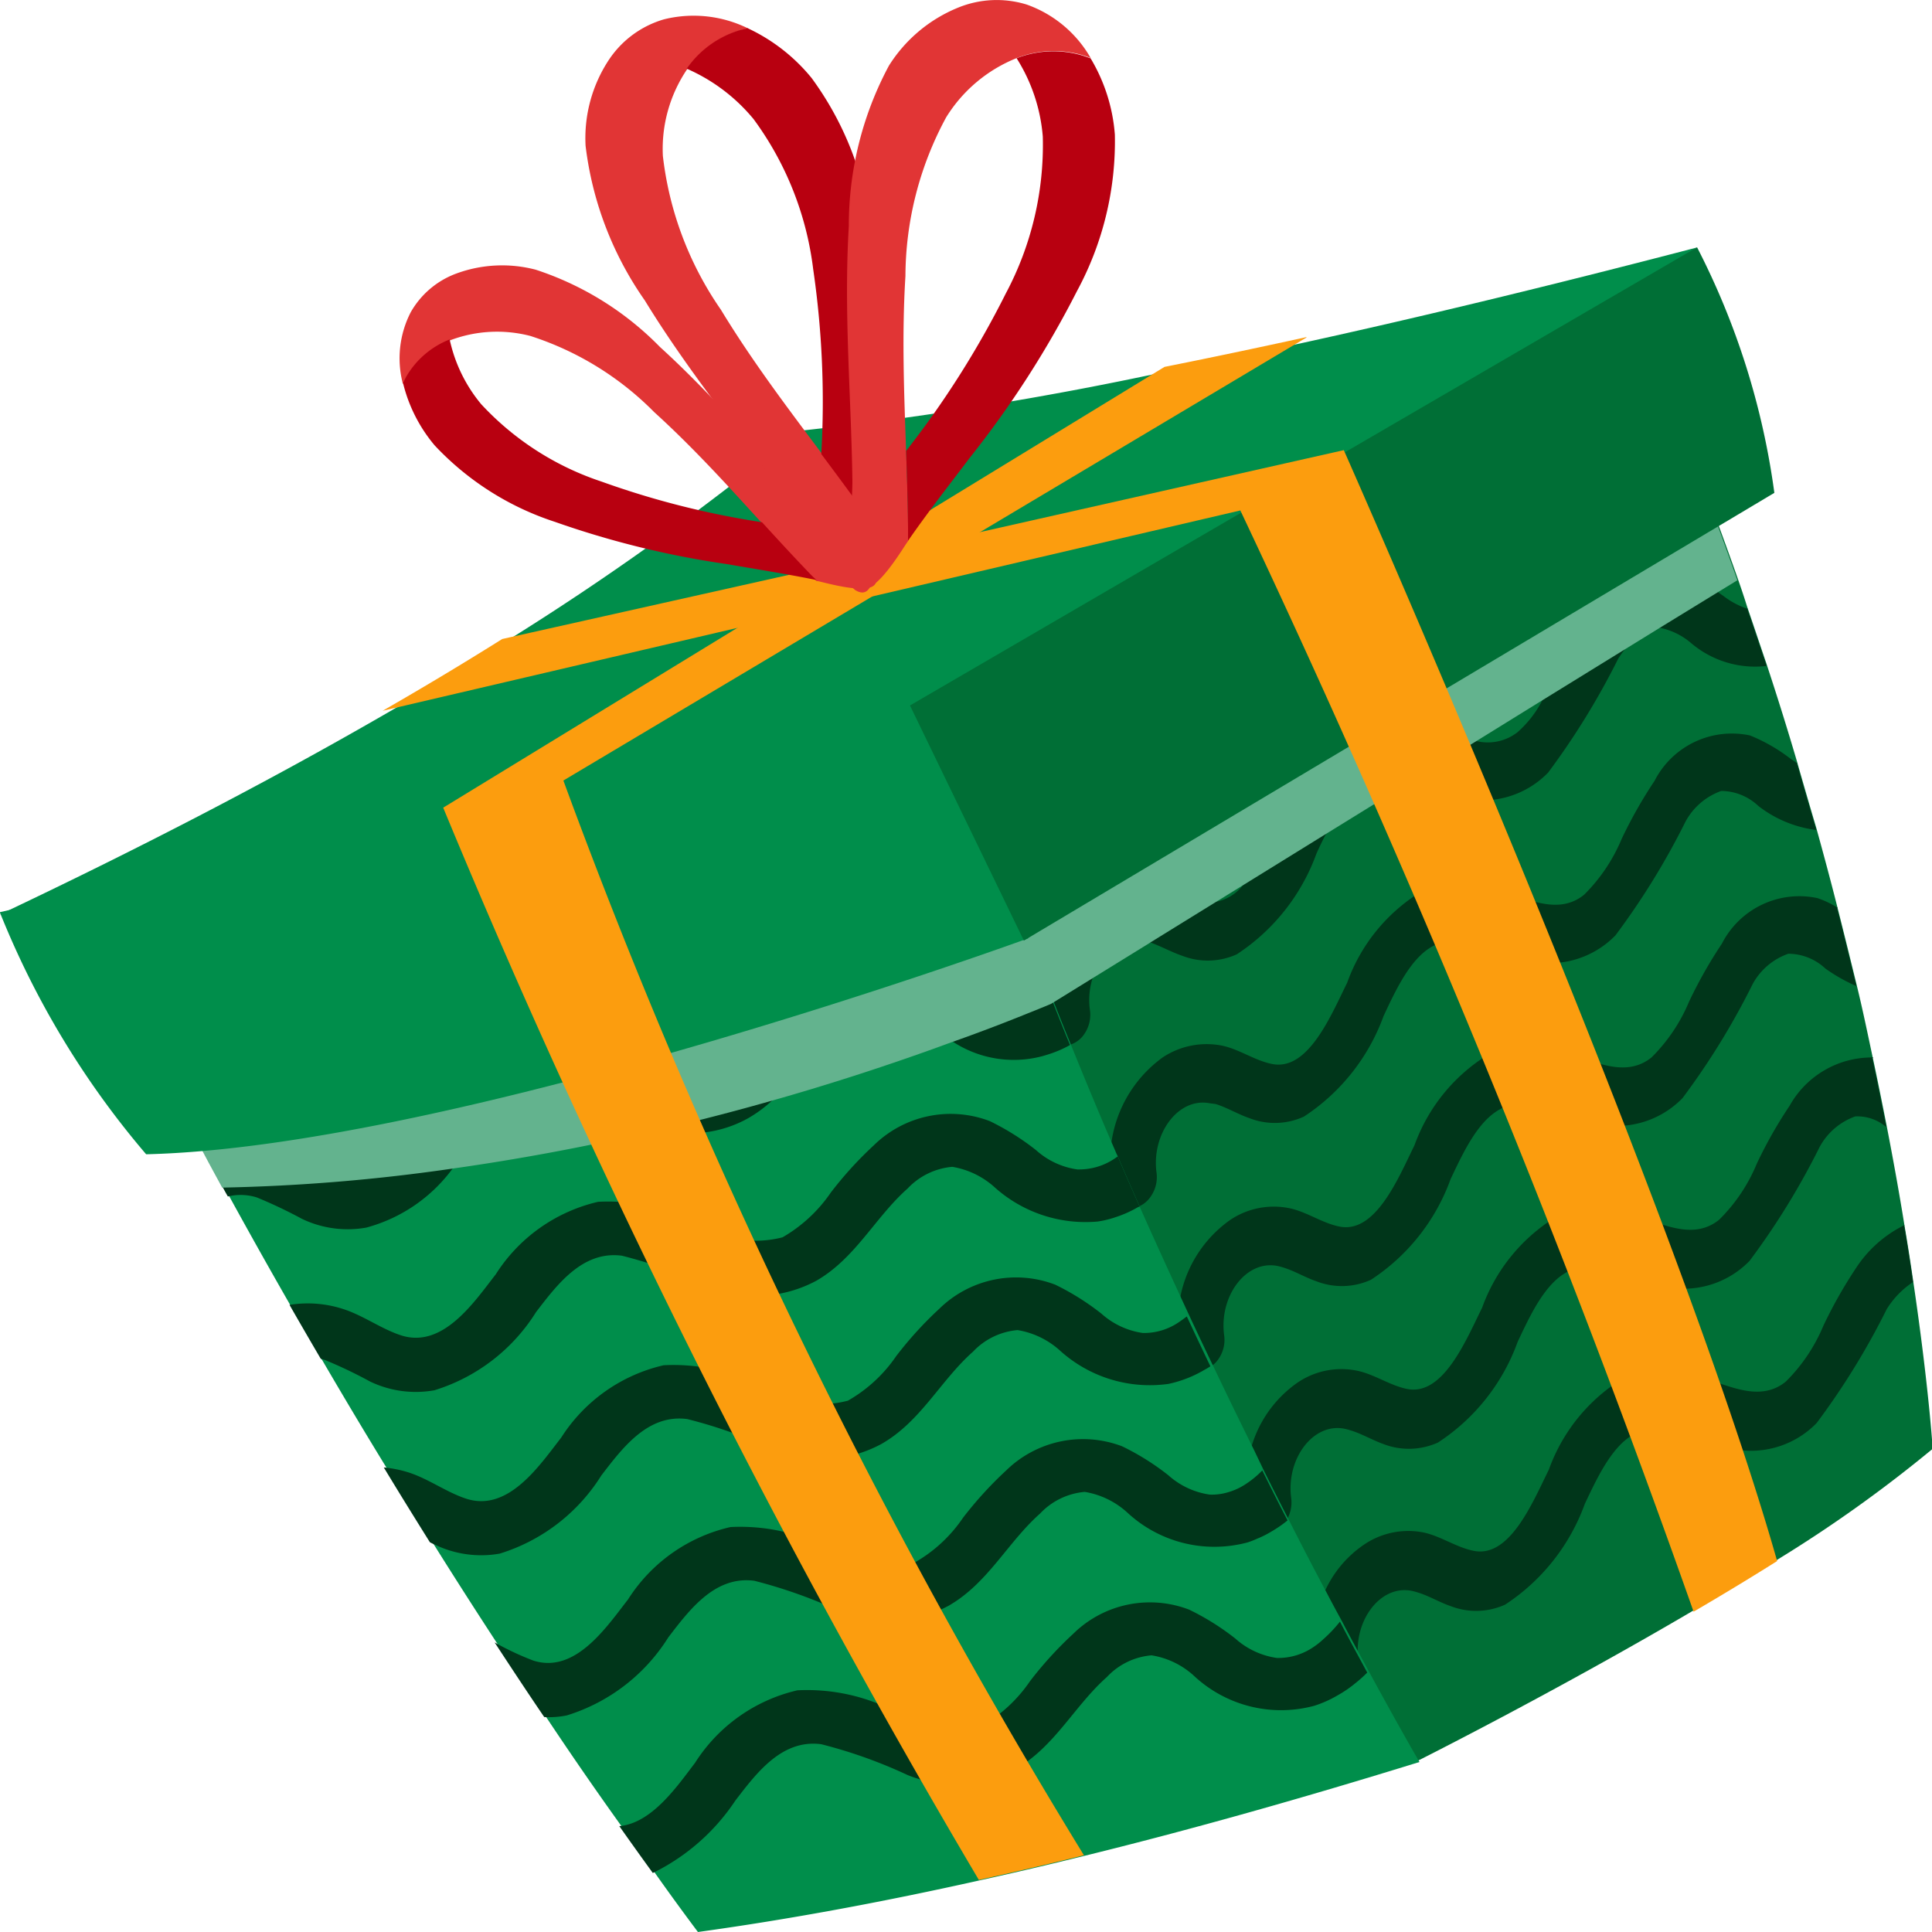
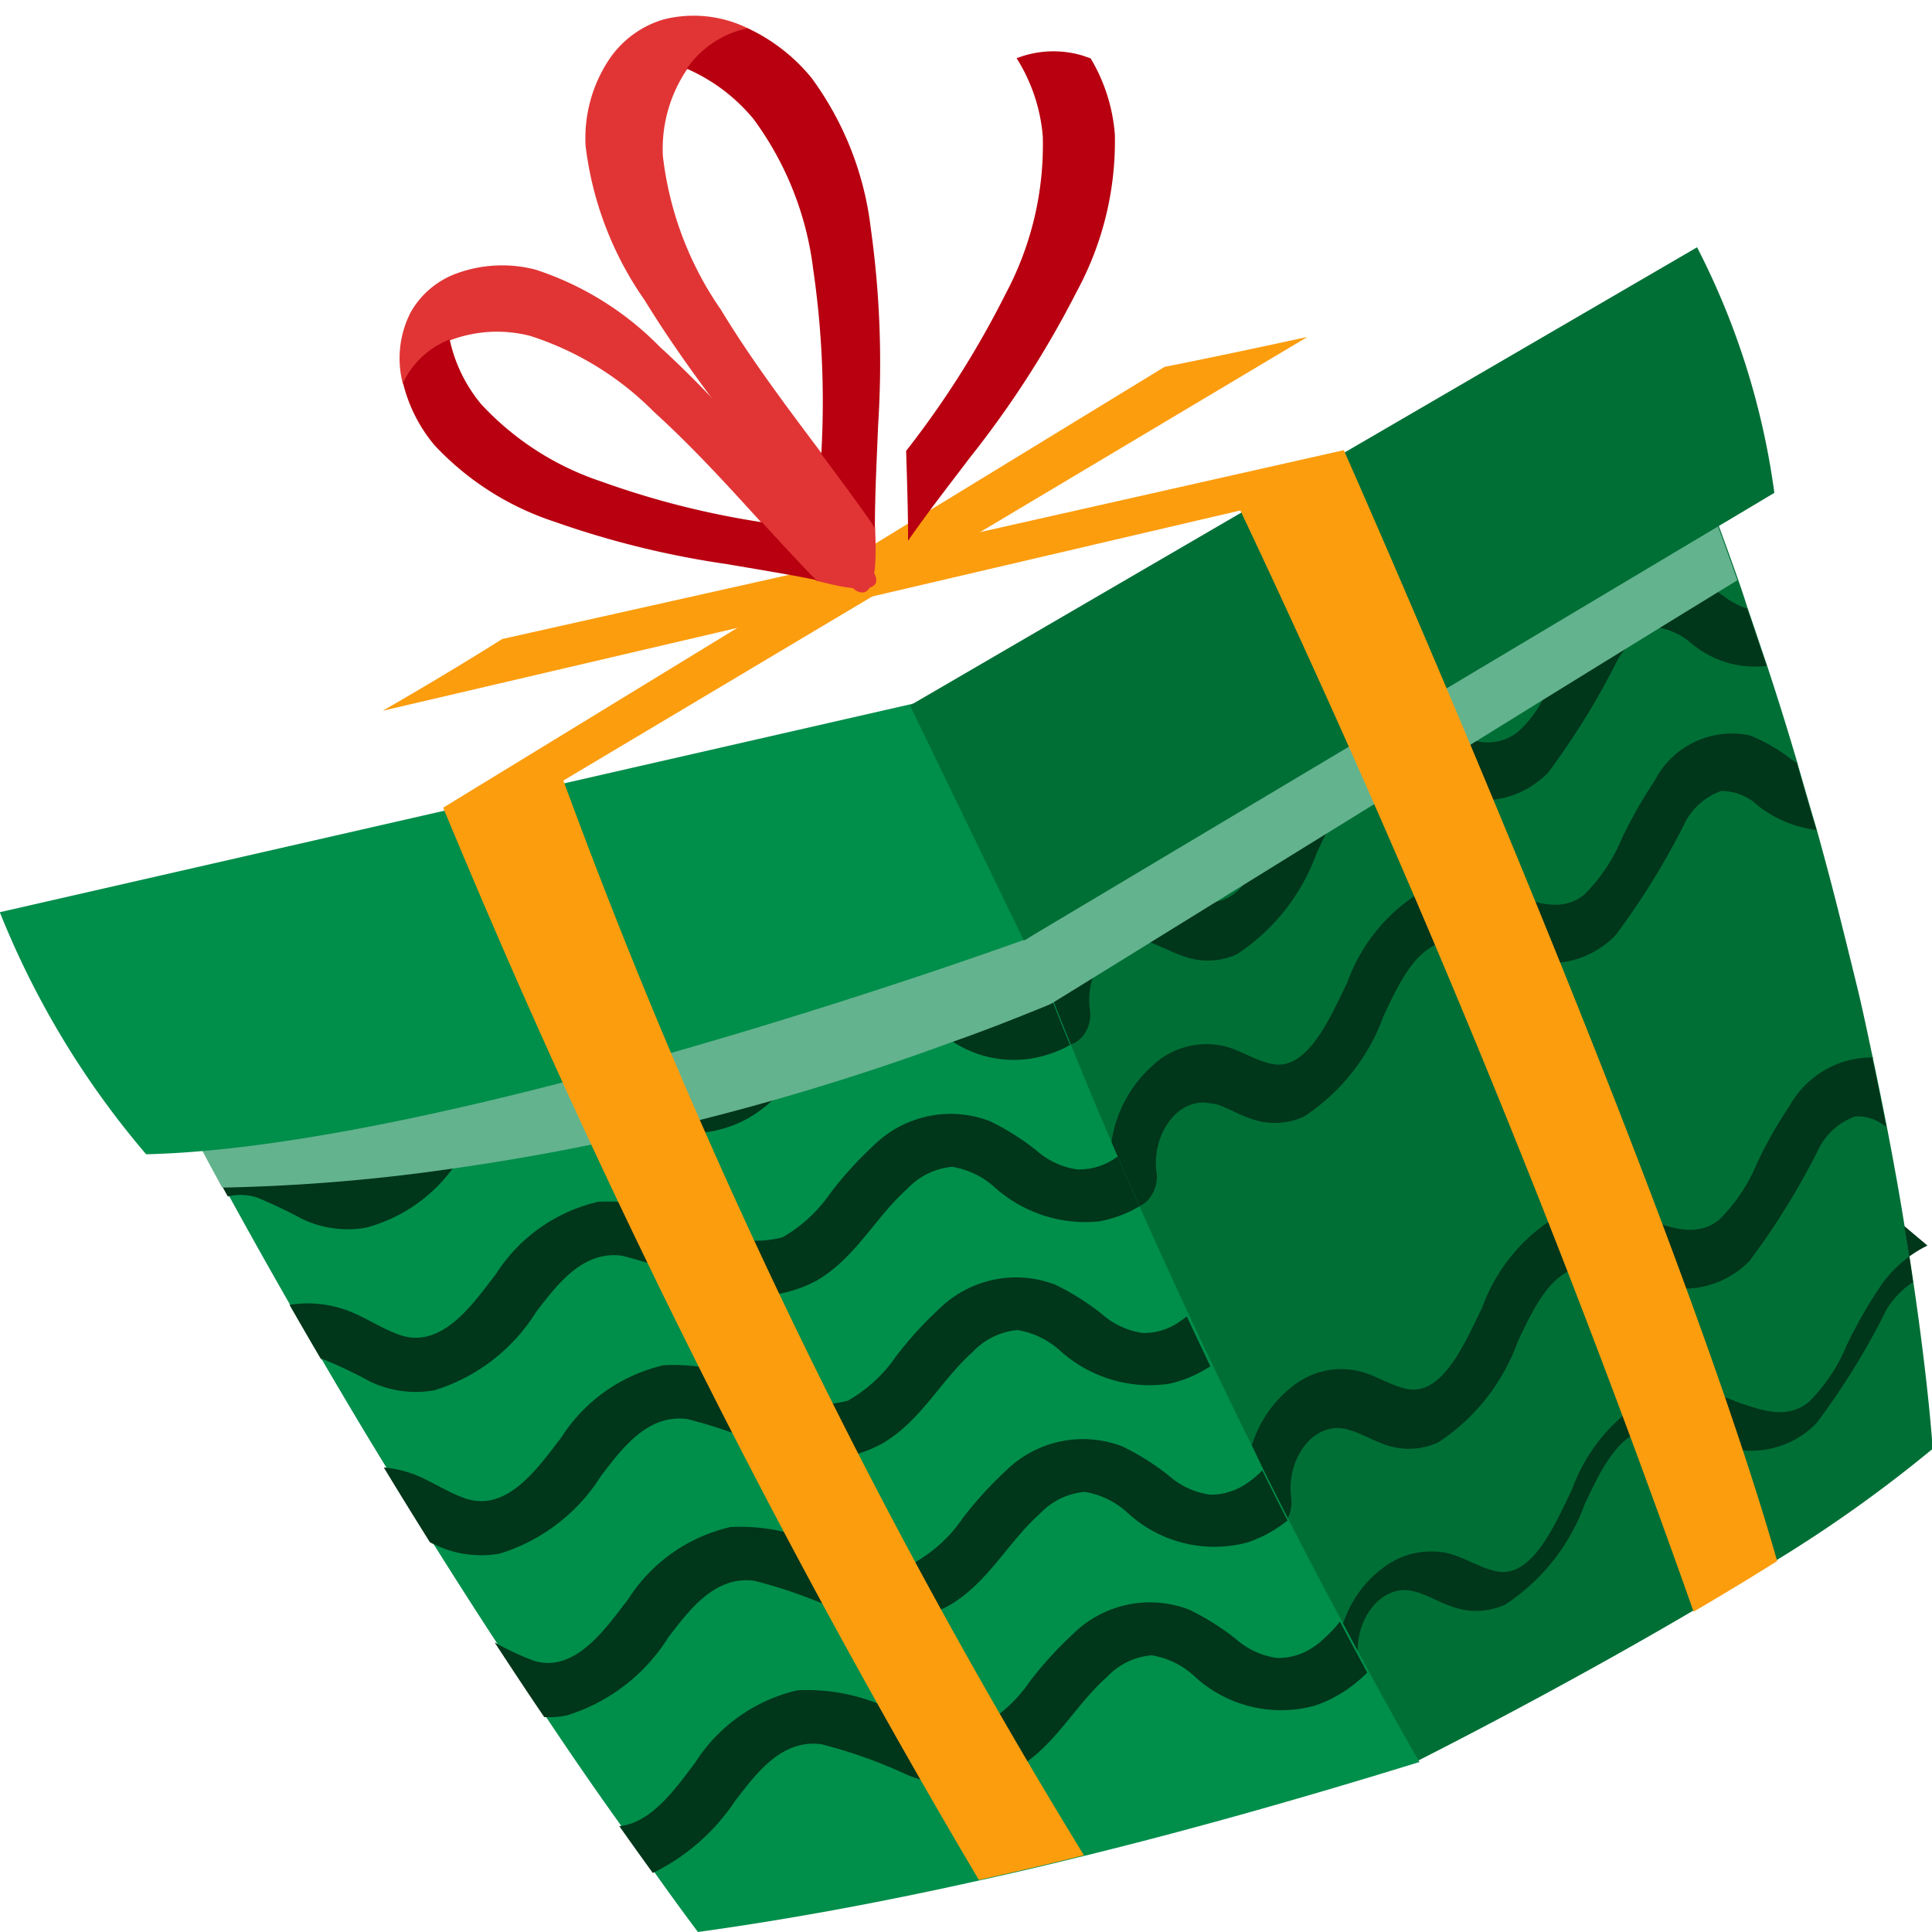
<svg xmlns="http://www.w3.org/2000/svg" id="ik_darek" width="20" height="20" viewBox="0 0 20 20">
  <defs>
    <clipPath id="clip-path">
      <rect id="Rectangle_2452" data-name="Rectangle 2452" width="16.391" height="7.58" fill="none" />
    </clipPath>
  </defs>
  <path id="Path_10341" data-name="Path 10341" d="M52.943,21.418c.172.438.332.87.482,1.295.035.1.069.2.1.3.069.2.135.4.2.59q.171.518.317,1.015.1.351.2.688c.077.278.15.55.217.815s.136.545.2.806.115.511.167.754.1.483.145.711c.072.371.134.718.185,1.036.035.205.065.4.091.581.161,1.09.2,1.725.2,1.725a14.023,14.023,0,0,1-1.6,1.143c-.283.178-.574.354-.865.524h0c-1.462.86-2.886,1.573-2.886,1.573s-.256-.3-.64-.814c-.1-.137-.212-.289-.329-.456l-.079-.113c-.192-.274-.4-.584-.612-.923q-.147-.234-.3-.485c-.21-.355-.421-.736-.624-1.134-.088-.173-.175-.35-.259-.532-.032-.066-.063-.135-.094-.2-.148-.325-.28-.642-.4-.948-.073-.184-.139-.364-.2-.54-.151-.424-.273-.818-.373-1.176-.046-.158-.087-.31-.123-.454-.007-.028-.013-.055-.021-.082a12.454,12.454,0,0,1-.289-1.5Z" transform="translate(-35.44 -16.736)" fill="#006f36" />
  <path id="Path_10342" data-name="Path 10342" d="M55.189,27.193c.069.2.135.4.2.59a1.023,1.023,0,0,1-.782-.237.714.714,0,0,0-.322-.158.282.282,0,0,0-.062,0,.551.551,0,0,0-.3.219c-.024.032-.048.066-.07.1a7.76,7.76,0,0,1-.726,1.18.947.947,0,0,1-.932.253c-.168-.038-.332-.113-.5-.157a.932.932,0,0,0-.266-.034c-.276.01-.457.285-.6.569-.036.07-.07.14-.1.207a2.1,2.1,0,0,1-.825,1.043.727.727,0,0,1-.565.015c-.114-.039-.222-.1-.336-.14l-.014,0a.531.531,0,0,0-.054-.014.488.488,0,0,0-.522.381.753.753,0,0,0-.03.328.35.35,0,0,1-.054.25.276.276,0,0,1-.182.124l-.008,0c-.105.014-.207-.048-.228-.214a1.29,1.29,0,0,1-.012-.187c0-.034,0-.07,0-.1s0-.051.007-.077a1.309,1.309,0,0,1,.543-.978.813.813,0,0,1,.6-.124c.184.036.345.155.529.192a.311.311,0,0,0,.113,0,.464.464,0,0,0,.275-.169,3.035,3.035,0,0,0,.391-.675,1.828,1.828,0,0,1,.834-.982,1.294,1.294,0,0,1,.877.071,2.461,2.461,0,0,0,.323.093.5.5,0,0,0,.419-.093,1.141,1.141,0,0,0,.253-.322c.048-.084.093-.171.135-.256a4.742,4.742,0,0,1,.34-.6.907.907,0,0,1,.987-.47,1.487,1.487,0,0,1,.363.2l.056.039a.834.834,0,0,0,.253.133" transform="translate(-37.101 -20.889)" fill="#00361a" />
  <path id="Path_10343" data-name="Path 10343" d="M58.079,34.762q.1.351.2.688a1.223,1.223,0,0,1-.6-.249.562.562,0,0,0-.384-.155.679.679,0,0,0-.369.316,7.644,7.644,0,0,1-.726,1.179.95.95,0,0,1-.932.254A3.194,3.194,0,0,0,54.5,36.6c-.346.011-.541.437-.7.775a2.1,2.1,0,0,1-.825,1.042.721.721,0,0,1-.564.016c-.118-.04-.23-.109-.349-.146L52,38.279c-.323-.063-.6.31-.552.708a.351.351,0,0,1-.055.252.285.285,0,0,1-.17.123h-.01c-.107.019-.213-.042-.237-.212a1.486,1.486,0,0,1-.011-.29.541.541,0,0,1,.007-.074,1.315,1.315,0,0,1,.543-.983.822.822,0,0,1,.6-.123c.184.034.345.155.529.192.374.077.61-.5.779-.841a1.823,1.823,0,0,1,.834-.982,1.286,1.286,0,0,1,.877.071c.232.076.508.19.742,0a1.778,1.778,0,0,0,.389-.579,4.756,4.756,0,0,1,.34-.6.9.9,0,0,1,.987-.47,1.763,1.763,0,0,1,.42.241l.071.048" transform="translate(-39.477 -26.858)" fill="#00361a" />
-   <path id="Path_10344" data-name="Path 10344" d="M60.872,42.228c.072.276.136.545.2.806a1.781,1.781,0,0,1-.32-.181.566.566,0,0,0-.384-.154.672.672,0,0,0-.37.315,7.626,7.626,0,0,1-.726,1.18.95.95,0,0,1-.932.254,3.2,3.2,0,0,0-.768-.191c-.345.011-.54.437-.7.774a2.093,2.093,0,0,1-.825,1.043.725.725,0,0,1-.564.016c-.118-.04-.231-.11-.351-.145a.551.551,0,0,0-.054-.014c-.323-.063-.6.308-.552.708a.347.347,0,0,1-.057.255.285.285,0,0,1-.1.091.228.228,0,0,1-.077.028c-.108.021-.218-.039-.241-.211a1.551,1.551,0,0,1-.011-.292,1.324,1.324,0,0,1,.021-.18,1.275,1.275,0,0,1,.53-.876.808.808,0,0,1,.6-.123c.184.034.345.155.529.192.374.077.61-.5.778-.842a1.828,1.828,0,0,1,.835-.98,1.279,1.279,0,0,1,.877.071c.232.076.507.19.742,0a1.776,1.776,0,0,0,.389-.579,4.754,4.754,0,0,1,.34-.6.9.9,0,0,1,.987-.47.953.953,0,0,1,.21.1" transform="translate(-41.855 -32.826)" fill="#00361a" />
  <path id="Path_10345" data-name="Path 10345" d="M63.616,49.75c.053.246.1.483.145.711a.459.459,0,0,0-.321-.111.678.678,0,0,0-.369.316,7.644,7.644,0,0,1-.726,1.18.95.95,0,0,1-.932.254,3.138,3.138,0,0,0-.768-.191c-.346.011-.541.437-.7.774a2.092,2.092,0,0,1-.825,1.043.731.731,0,0,1-.564.016c-.118-.042-.23-.11-.351-.145a.547.547,0,0,0-.054-.014c-.323-.063-.6.308-.552.708a.355.355,0,0,1-.055.252.007.007,0,0,1,0,0,.277.277,0,0,1-.174.118c-.108.02-.217-.04-.239-.211a1.57,1.57,0,0,1-.011-.292,1.524,1.524,0,0,1,.057-.344,1.231,1.231,0,0,1,.493-.711.807.807,0,0,1,.6-.123c.184.034.345.153.528.191.374.078.61-.5.779-.841a1.828,1.828,0,0,1,.835-.98,1.285,1.285,0,0,1,.877.069c.232.077.508.191.742,0a1.753,1.753,0,0,0,.389-.579,4.583,4.583,0,0,1,.34-.6.974.974,0,0,1,.867-.5" transform="translate(-44.234 -38.793)" fill="#00361a" />
-   <path id="Path_10346" data-name="Path 10346" d="M66.323,57.679c.035.2.065.4.091.581a.913.913,0,0,0-.271.279,7.643,7.643,0,0,1-.726,1.18.947.947,0,0,1-.932.253,3.251,3.251,0,0,0-.768-.191c-.345.012-.54.438-.7.775a2.1,2.1,0,0,1-.825,1.043.727.727,0,0,1-.565.015c-.118-.04-.23-.11-.35-.144a.534.534,0,0,0-.054-.014c-.323-.063-.6.308-.552.708,0,0,0,0,0,0a.353.353,0,0,1-.052.244s0,0,0,0a.276.276,0,0,1-.182.124c-.107.019-.214-.042-.237-.212a1.523,1.523,0,0,1-.011-.29,1.321,1.321,0,0,1,.023-.193,1.44,1.44,0,0,1,.1-.344,1.159,1.159,0,0,1,.425-.519.814.814,0,0,1,.6-.124c.184.036.345.155.529.192.374.077.61-.5.779-.841a1.829,1.829,0,0,1,.834-.982,1.294,1.294,0,0,1,.877.071c.232.076.508.191.742,0a1.776,1.776,0,0,0,.389-.579,4.755,4.755,0,0,1,.34-.6,1.261,1.261,0,0,1,.5-.441" transform="translate(-46.611 -44.988)" fill="#00361a" />
+   <path id="Path_10346" data-name="Path 10346" d="M66.323,57.679c.035.2.065.4.091.581a.913.913,0,0,0-.271.279,7.643,7.643,0,0,1-.726,1.18.947.947,0,0,1-.932.253,3.251,3.251,0,0,0-.768-.191c-.345.012-.54.438-.7.775a2.1,2.1,0,0,1-.825,1.043.727.727,0,0,1-.565.015c-.118-.04-.23-.11-.35-.144a.534.534,0,0,0-.054-.014c-.323-.063-.6.308-.552.708,0,0,0,0,0,0a.353.353,0,0,1-.052.244s0,0,0,0a.276.276,0,0,1-.182.124a1.523,1.523,0,0,1-.011-.29,1.321,1.321,0,0,1,.023-.193,1.44,1.44,0,0,1,.1-.344,1.159,1.159,0,0,1,.425-.519.814.814,0,0,1,.6-.124c.184.036.345.155.529.192.374.077.61-.5.779-.841a1.829,1.829,0,0,1,.834-.982,1.294,1.294,0,0,1,.877.071c.232.076.508.191.742,0a1.776,1.776,0,0,0,.389-.579,4.755,4.755,0,0,1,.34-.6,1.261,1.261,0,0,1,.5-.441" transform="translate(-46.611 -44.988)" fill="#00361a" />
  <path id="Path_10347" data-name="Path 10347" d="M20.143,49.8c-1.183.366-2.337.693-3.454.968h0c-.367.091-.729.176-1.088.255-1.01.226-1.987.407-2.928.537-.15-.2-.3-.406-.444-.61-.117-.16-.232-.322-.347-.485q-.4-.558-.779-1.128c-.174-.255-.344-.514-.514-.773q-.34-.52-.672-1.051h0c-.16-.256-.32-.514-.477-.774-.227-.37-.45-.745-.67-1.122-.109-.185-.217-.372-.324-.559q-.321-.56-.633-1.129c-.02-.035-.04-.071-.059-.106-.072-.133-.145-.265-.215-.4q-.25-.46-.493-.926L15.8,40.444c.157.445.323.889.495,1.327.008.02.014.038.022.057s.025.064.038.1q.084.215.172.429v0c.152.376.306.747.463,1.109.008.018.015.037.024.053.075.176.151.348.226.519l0,0c.153.345.307.681.458,1.008.019.041.038.082.057.123.082.176.163.347.244.516a.056.056,0,0,1,.007.014q.217.455.424.872l.1.209c.089.179.177.353.262.518h0c.14.276.273.532.4.769.052.1.1.188.148.276.073.14.144.271.21.393.025.045.048.091.072.133.319.587.516.924.516.924" transform="translate(-5.448 -31.56)" fill="#008e4b" />
  <path id="Path_10348" data-name="Path 10348" d="M18,45.142c.013.031.025.064.038.1q.084.215.172.429v0a1.2,1.2,0,0,1-.235.1c-.019.006-.039.012-.058.017a1.15,1.15,0,0,1-.918-.15,2.734,2.734,0,0,1-.268-.174.847.847,0,0,0-.441-.214.712.712,0,0,0-.462.224c-.263.232-.442.538-.7.77a1.363,1.363,0,0,1-.247.183,1.229,1.229,0,0,1-.92.116,1.964,1.964,0,0,1-.2-.056,4.971,4.971,0,0,0-.894-.319c-.408-.054-.671.3-.889.584-.049.063-.1.127-.153.189a1.636,1.636,0,0,1-.9.62,1.093,1.093,0,0,1-.667-.091,4.885,4.885,0,0,0-.466-.221.56.56,0,0,0-.3-.01c-.02-.034-.04-.071-.059-.106-.072-.133-.145-.265-.215-.4.013-.005.028-.011.042-.015a1.181,1.181,0,0,1,.713,0c.216.067.4.207.61.277.436.14.759-.348.982-.632a1.713,1.713,0,0,1,1.06-.751,1.989,1.989,0,0,1,1.031.229,1.121,1.121,0,0,0,.877.139,1.509,1.509,0,0,0,.5-.463,3.825,3.825,0,0,1,.447-.489,1.133,1.133,0,0,1,1.2-.251,2.589,2.589,0,0,1,.479.3.816.816,0,0,0,.428.2.647.647,0,0,0,.184-.022.709.709,0,0,0,.2-.093L18,45.142" transform="translate(-7.133 -34.853)" fill="#00361a" />
  <path id="Path_10349" data-name="Path 10349" d="M22.028,53.314a.009.009,0,0,1-.007,0h0a1.19,1.19,0,0,1-.243.109,1.037,1.037,0,0,1-.178.043,1.408,1.408,0,0,1-1.066-.352.865.865,0,0,0-.441-.214.72.72,0,0,0-.462.224c-.338.3-.539.721-.945.955a1.318,1.318,0,0,1-1.119.06,4.993,4.993,0,0,0-.894-.319c-.408-.054-.671.3-.889.584a1.9,1.9,0,0,1-1.052.809,1.091,1.091,0,0,1-.667-.091A4.726,4.726,0,0,0,13.6,54.9a.326.326,0,0,0-.044-.012q-.163-.278-.324-.559a1.186,1.186,0,0,1,.543.039c.215.066.4.207.61.276.436.142.76-.347.982-.631a1.713,1.713,0,0,1,1.06-.751,1.973,1.973,0,0,1,1.031.229,1.121,1.121,0,0,0,.877.139,1.531,1.531,0,0,0,.5-.463,3.866,3.866,0,0,1,.447-.491,1.135,1.135,0,0,1,1.2-.249,2.627,2.627,0,0,1,.478.3.807.807,0,0,0,.428.2H21.4a.657.657,0,0,0,.376-.114l.03-.021c.075.176.151.348.226.519" transform="translate(-10.235 -40.821)" fill="#00361a" />
  <path id="Path_10350" data-name="Path 10350" d="M26.186,60.929a.776.776,0,0,1-.07.042,1.221,1.221,0,0,1-.247.111,1.2,1.2,0,0,1-.123.033,1.385,1.385,0,0,1-1.121-.343.864.864,0,0,0-.441-.214.719.719,0,0,0-.462.224c-.338.3-.539.721-.946.954a1.312,1.312,0,0,1-1.118.062,4.9,4.9,0,0,0-.894-.319c-.408-.054-.671.3-.889.584a1.9,1.9,0,0,1-1.052.809,1.1,1.1,0,0,1-.667-.091.59.59,0,0,1-.056-.027h0c-.16-.256-.32-.514-.477-.774a1.241,1.241,0,0,1,.245.048c.215.066.4.208.61.276.436.14.759-.348.981-.632a1.713,1.713,0,0,1,1.061-.75,1.982,1.982,0,0,1,1.03.228,1.11,1.11,0,0,0,.877.139,1.511,1.511,0,0,0,.5-.461,3.85,3.85,0,0,1,.447-.491,1.135,1.135,0,0,1,1.2-.249,2.635,2.635,0,0,1,.478.3.815.815,0,0,0,.428.2h0a.639.639,0,0,0,.378-.115c.027-.018.053-.038.078-.056.082.176.163.347.244.516" transform="translate(-13.65 -46.789)" fill="#00361a" />
  <path id="Path_10351" data-name="Path 10351" d="M30.92,68.5a1.255,1.255,0,0,1-.173.119h0a.971.971,0,0,1-.142.071.919.919,0,0,1-.1.039,1.324,1.324,0,0,1-1.245-.309.861.861,0,0,0-.441-.214.719.719,0,0,0-.462.224c-.338.3-.539.72-.946.954a1.313,1.313,0,0,1-1.119.061,5.08,5.08,0,0,0-.894-.319c-.408-.053-.67.3-.889.585a1.9,1.9,0,0,1-1.052.809.913.913,0,0,1-.233.017c-.174-.255-.344-.514-.514-.773a2.969,2.969,0,0,0,.4.188c.436.14.759-.348.981-.632a1.706,1.706,0,0,1,1.061-.75,1.986,1.986,0,0,1,1.03.228,1.11,1.11,0,0,0,.877.139,1.5,1.5,0,0,0,.5-.463,3.938,3.938,0,0,1,.447-.49,1.138,1.138,0,0,1,1.2-.25,2.59,2.59,0,0,1,.479.3.814.814,0,0,0,.428.2.575.575,0,0,0,.192-.025.655.655,0,0,0,.19-.09.984.984,0,0,0,.162-.135c.089.179.176.353.262.518" transform="translate(-17.59 -52.762)" fill="#00361a" />
  <path id="Path_10352" data-name="Path 10352" d="M36.168,76.037a1.345,1.345,0,0,1-.124.111s0,0,0,0a1.206,1.206,0,0,1-.181.124h0a1.184,1.184,0,0,1-.243.109,1.32,1.32,0,0,1-1.244-.308.845.845,0,0,0-.441-.214.712.712,0,0,0-.462.224c-.338.3-.539.72-.946.954a1.312,1.312,0,0,1-1.118.061,5,5,0,0,0-.894-.319c-.408-.054-.671.3-.889.584a2.169,2.169,0,0,1-.854.749c-.117-.161-.232-.322-.347-.485.338-.03.6-.414.784-.655a1.712,1.712,0,0,1,1.06-.751,1.985,1.985,0,0,1,1.031.229,1.121,1.121,0,0,0,.877.139,1.513,1.513,0,0,0,.5-.463,3.861,3.861,0,0,1,.447-.49,1.132,1.132,0,0,1,1.2-.25,2.6,2.6,0,0,1,.479.3.816.816,0,0,0,.429.2.643.643,0,0,0,.382-.115.749.749,0,0,0,.1-.08,1.37,1.37,0,0,0,.171-.181c.073.14.144.271.21.393.025.045.048.09.072.133" transform="translate(-22.014 -58.723)" fill="#00361a" />
  <g id="Group_3407" data-name="Group 3407" transform="translate(1.594 4.712)" style="mix-blend-mode: multiply;isolation: isolate">
    <g id="Group_3406" data-name="Group 3406">
      <g id="Group_3405" data-name="Group 3405" clip-path="url(#clip-path)">
        <path id="Path_10353" data-name="Path 10353" d="M22.953,21.418c.172.438.331.87.48,1.295l-.206.126-.6.368-.36.222a0,0,0,0,0,0,0l-.864.533v0l-.669.414h0l-.687.424-.865.534-.865.535-.272.168h0l-.683.422-.012.008-.575.355-.445.275h0l-.066.028-.176.071q-.4.162-.792.3c-.647.238-1.271.438-1.864.606-.4.114-.79.214-1.163.3-.783.183-1.5.311-2.128.4A19.056,19.056,0,0,1,7.748,29c-.072-.133-.145-.265-.215-.4q-.249-.46-.491-.926l8.733-2.053Z" transform="translate(-7.042 -21.418)" fill="#63b38e" />
      </g>
    </g>
  </g>
-   <path id="Path_10354" data-name="Path 10354" d="M17.568,11.589l-3.483,2.552-1.012.741-3.112,2.28-3.874.519-1.29.172L0,18.495c1.4-.663,2.739-1.353,3.993-2.077h0c.422-.243.832-.489,1.234-.743h0a28.121,28.121,0,0,0,3.047-2.186,36.814,36.814,0,0,0,3.768-.607h0q.671-.134,1.464-.308c1.153-.253,2.5-.576,4.06-.983" transform="translate(0 -9.029)" fill="#008e4b" />
  <path id="Path_10355" data-name="Path 10355" d="M1.515,37.736A8.993,8.993,0,0,1,0,35.23l9.469-2.162L10.648,35.5S4.73,37.659,1.515,37.736" transform="translate(-0.002 -25.787)" fill="#008e4b" />
  <path id="Path_10356" data-name="Path 10356" d="M41.84,16.335l8.148-4.743a7.829,7.829,0,0,1,.8,2.542l-7.769,4.635Z" transform="translate(-32.42 -9.032)" fill="#006f36" />
  <path id="Path_10357" data-name="Path 10357" d="M29.294,16.038l-3.331,1.986h0l-1.128.673h0L21.6,20.625a62.482,62.482,0,0,0,5.389,11.126h0c-.367.091-.729.176-1.088.255a87.43,87.43,0,0,1-5.545-11.1l3.09-1.889h0l1.119-.683,3.258-1.991h0q.673-.134,1.468-.308" transform="translate(-15.768 -12.545)" fill="#fc9d0e" />
  <path id="Path_10358" data-name="Path 10358" d="M27.645,21.229s3.384,7.63,4.486,11.5c-.283.178-.574.354-.865.524a120.615,120.615,0,0,0-4.692-11.4l-3.8.888h0l-1.386.323h0l-3.693.863h0c.423-.243.835-.49,1.238-.743h0l3.575-.8,1.4-.313h0Z" transform="translate(-13.734 -16.569)" fill="#fc9d0e" />
  <path id="Path_10359" data-name="Path 10359" d="M22.953,15.258c-.109-.1-.224-.2-.308-.286-.531-.558-1.022-1.156-1.606-1.687a3.183,3.183,0,0,0-1.286-.8,1.372,1.372,0,0,0-.823.04.9.9,0,0,0-.471.4,1.041,1.041,0,0,0-.081.743c.01-.02.02-.041.031-.061a.9.9,0,0,1,.452-.389,1.37,1.37,0,0,1,.837-.047,3.159,3.159,0,0,1,1.281.788c.4.363.759.758,1.115,1.149.16.175.319.348.483.519q.038.04.084.082l.013,0c.083.016.7.2.591-.065a1.216,1.216,0,0,0-.311-.387" transform="translate(-14.207 -9.693)" fill="#e13535" />
  <path id="Path_10360" data-name="Path 10360" d="M22.773,18.446c-.309-.063-.621-.112-.934-.166a9.367,9.367,0,0,1-1.777-.437,2.959,2.959,0,0,1-1.245-.792,1.579,1.579,0,0,1-.327-.646c.01-.02.02-.041.031-.061a.9.9,0,0,1,.452-.389,1.562,1.562,0,0,0,.327.671,2.972,2.972,0,0,0,1.244.8,8.832,8.832,0,0,0,1.662.421c.16.175.319.348.483.519.025.027.053.054.084.082" transform="translate(-14.318 -12.441)" fill="#b80010" />
  <path id="Path_10361" data-name="Path 10361" d="M29.638,6.66c.275.185.213-.533.215-.628,0,0,0-.009,0-.014-.024-.04-.048-.077-.073-.111-.155-.22-.315-.434-.477-.651-.362-.483-.729-.968-1.048-1.494a3.489,3.489,0,0,1-.6-1.591,1.469,1.469,0,0,1,.253-.9,1.022,1.022,0,0,1,.554-.4c.025-.007.052-.014.077-.019a1.275,1.275,0,0,0-.872-.095,1.029,1.029,0,0,0-.57.418,1.47,1.47,0,0,0-.242.892,3.52,3.52,0,0,0,.613,1.6c.469.767,1.037,1.446,1.549,2.159.082.113.164.261.253.4a1.391,1.391,0,0,0,.368.432" transform="translate(-20.793 -0.557)" fill="#e13535" />
  <path id="Path_10362" data-name="Path 10362" d="M33.455,6.492c0-.351.019-.7.033-1.056a10.016,10.016,0,0,0-.076-2.043A3.273,3.273,0,0,0,32.8,1.839a1.877,1.877,0,0,0-.662-.516l-.077.019a1.026,1.026,0,0,0-.554.4,1.858,1.858,0,0,1,.692.522,3.292,3.292,0,0,1,.617,1.553A9.491,9.491,0,0,1,32.9,5.731c.162.217.322.432.477.651q.037.051.073.111" transform="translate(-24.398 -1.031)" fill="#b80010" />
-   <path id="Path_10363" data-name="Path 10363" d="M38.925,6.013c.121.3.483-.324.539-.4l.008-.012c0-.046,0-.09,0-.132,0-.267-.011-.533-.02-.8-.021-.6-.045-1.2-.007-1.81a3.474,3.474,0,0,1,.422-1.645A1.522,1.522,0,0,1,40.6.6a1.048,1.048,0,0,1,.688-.026c.025.008.051.017.075.027A1.24,1.24,0,0,0,40.7.047a1.055,1.055,0,0,0-.712.033,1.524,1.524,0,0,0-.714.6,3.5,3.5,0,0,0-.415,1.661c-.054.892.025,1.765.037,2.636,0,.138-.015.306-.023.473a1.354,1.354,0,0,0,.056.559" transform="translate(-30.072 0)" fill="#e13535" />
  <path id="Path_10364" data-name="Path 10364" d="M41.587,7.473c.2-.29.421-.571.636-.856a10.221,10.221,0,0,0,1.114-1.731,3.257,3.257,0,0,0,.392-1.619,1.8,1.8,0,0,0-.251-.79L43.4,2.45a1.049,1.049,0,0,0-.688.026,1.785,1.785,0,0,1,.271.811A3.272,3.272,0,0,1,42.6,4.911a9.672,9.672,0,0,1-1.032,1.63c.009.268.017.533.02.8q0,.062,0,.132" transform="translate(-32.188 -1.873)" fill="#b80010" />
</svg>